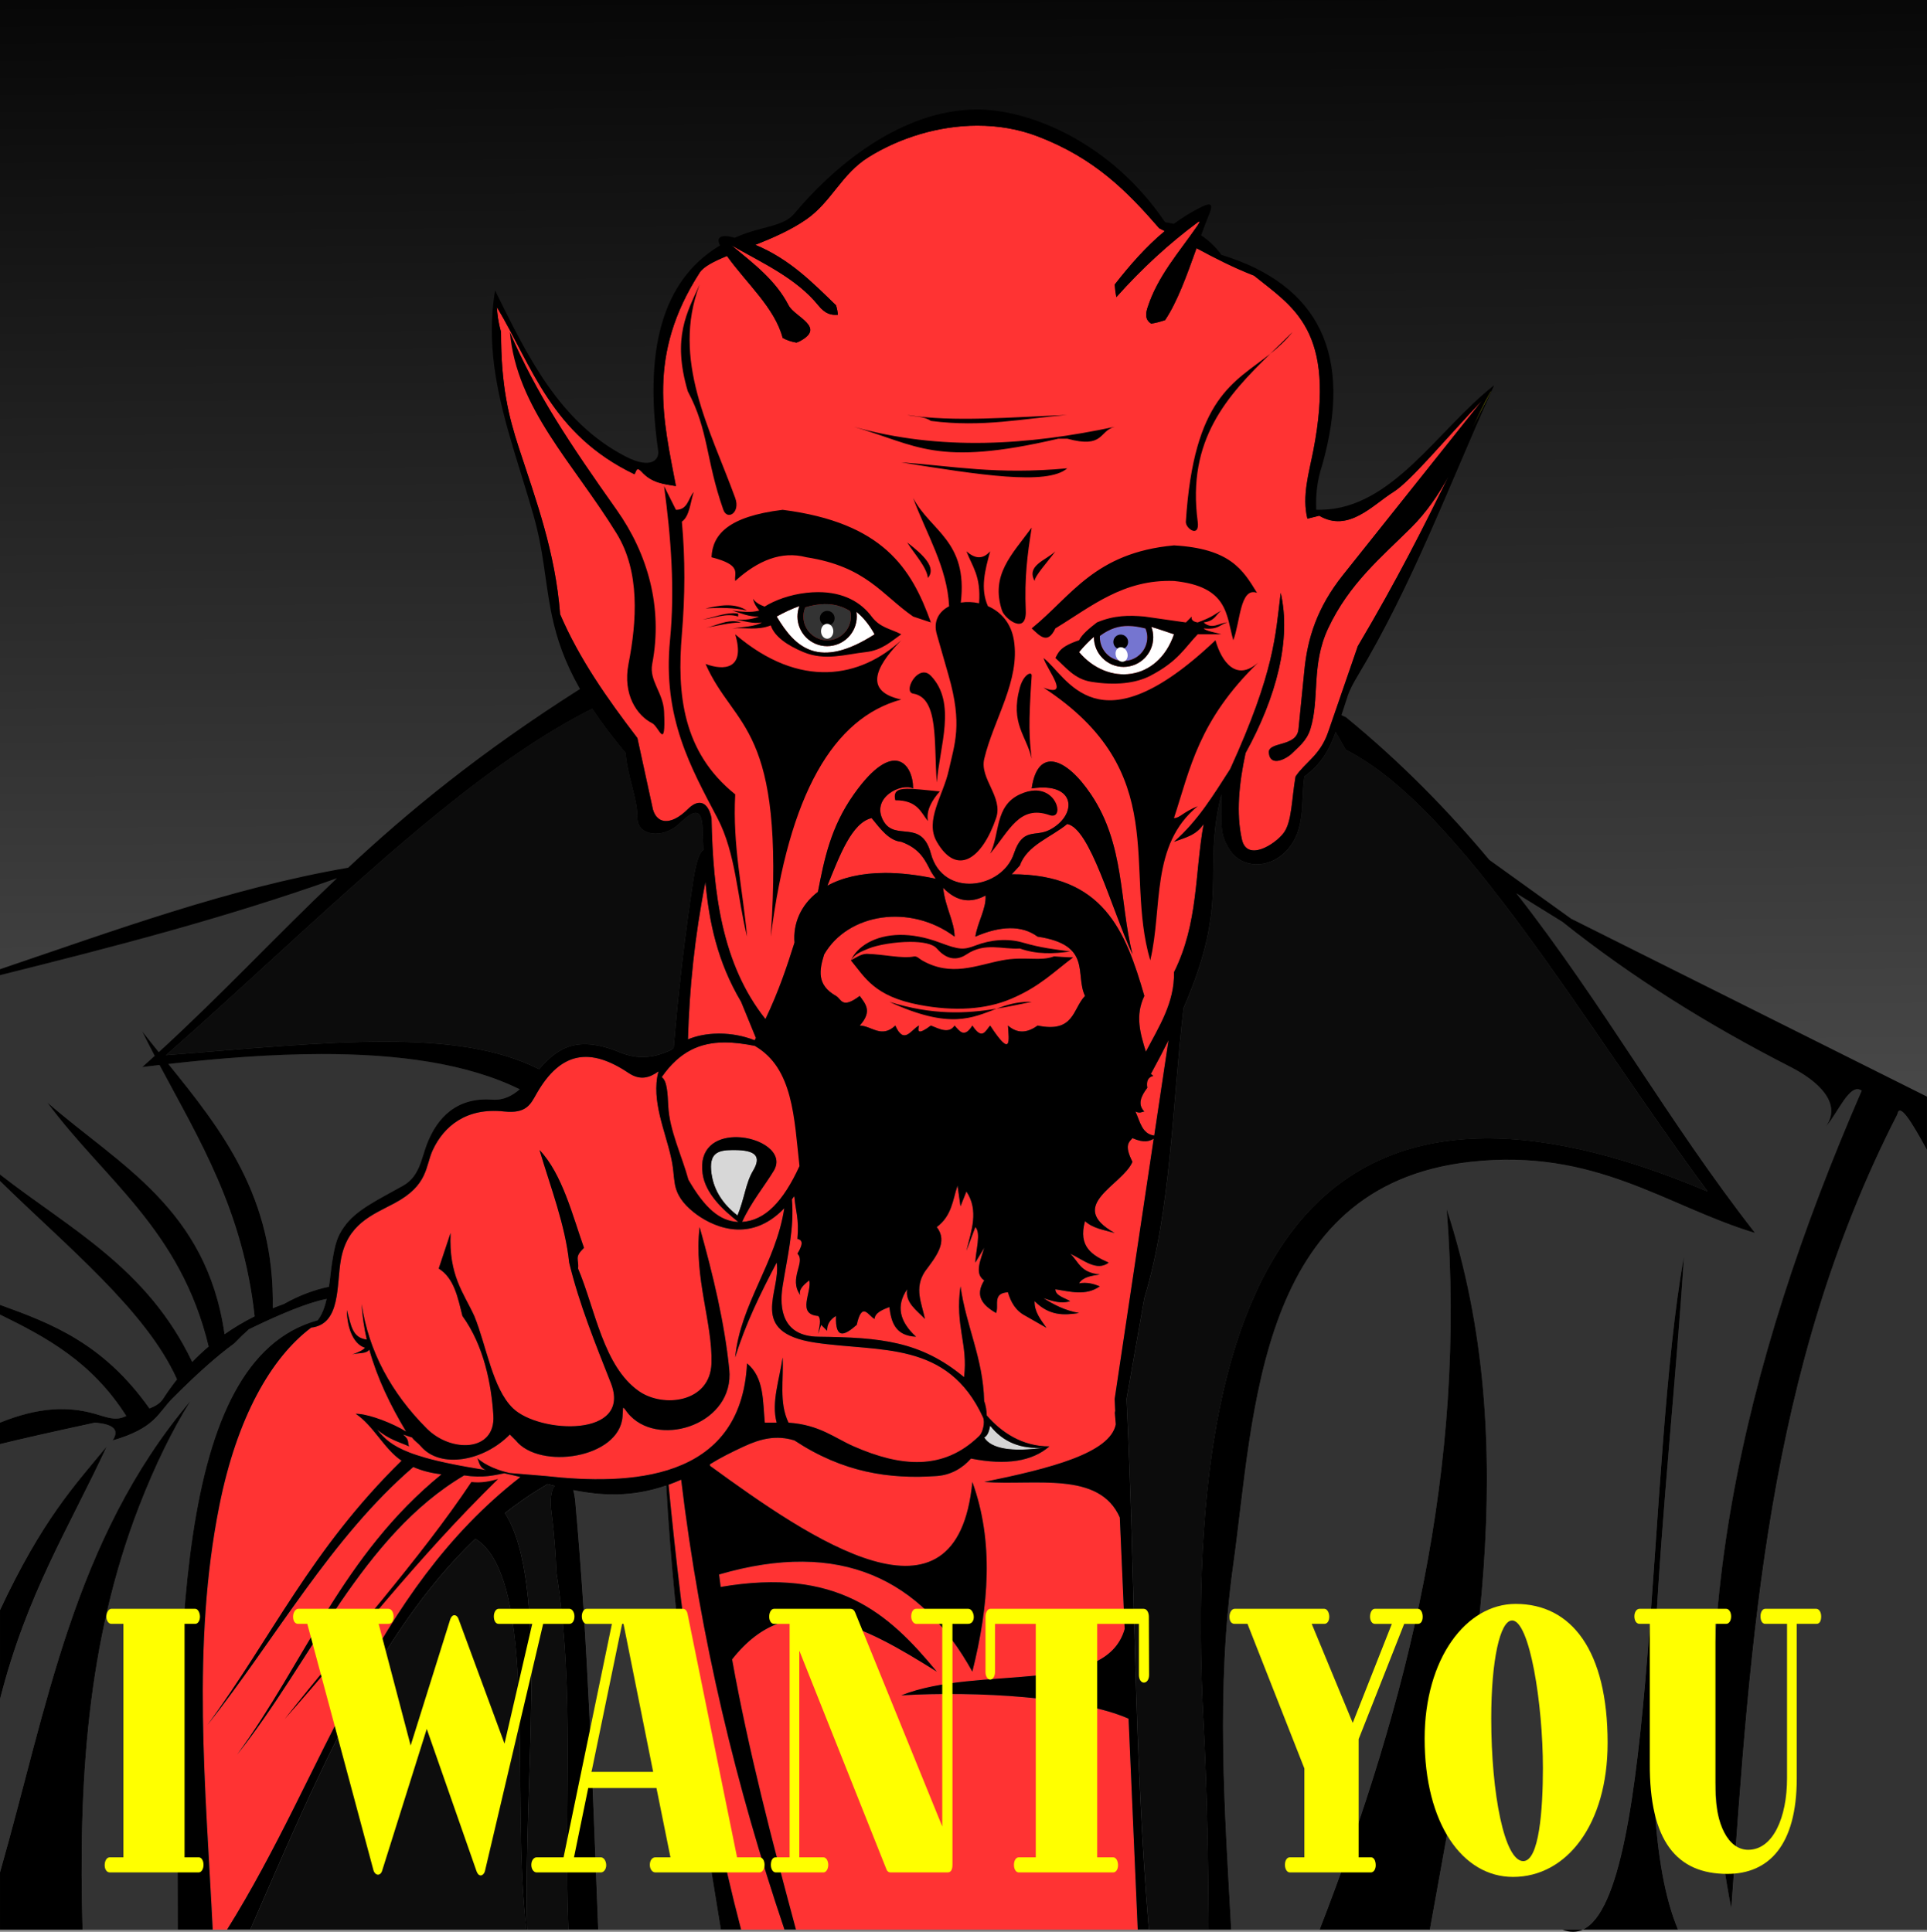
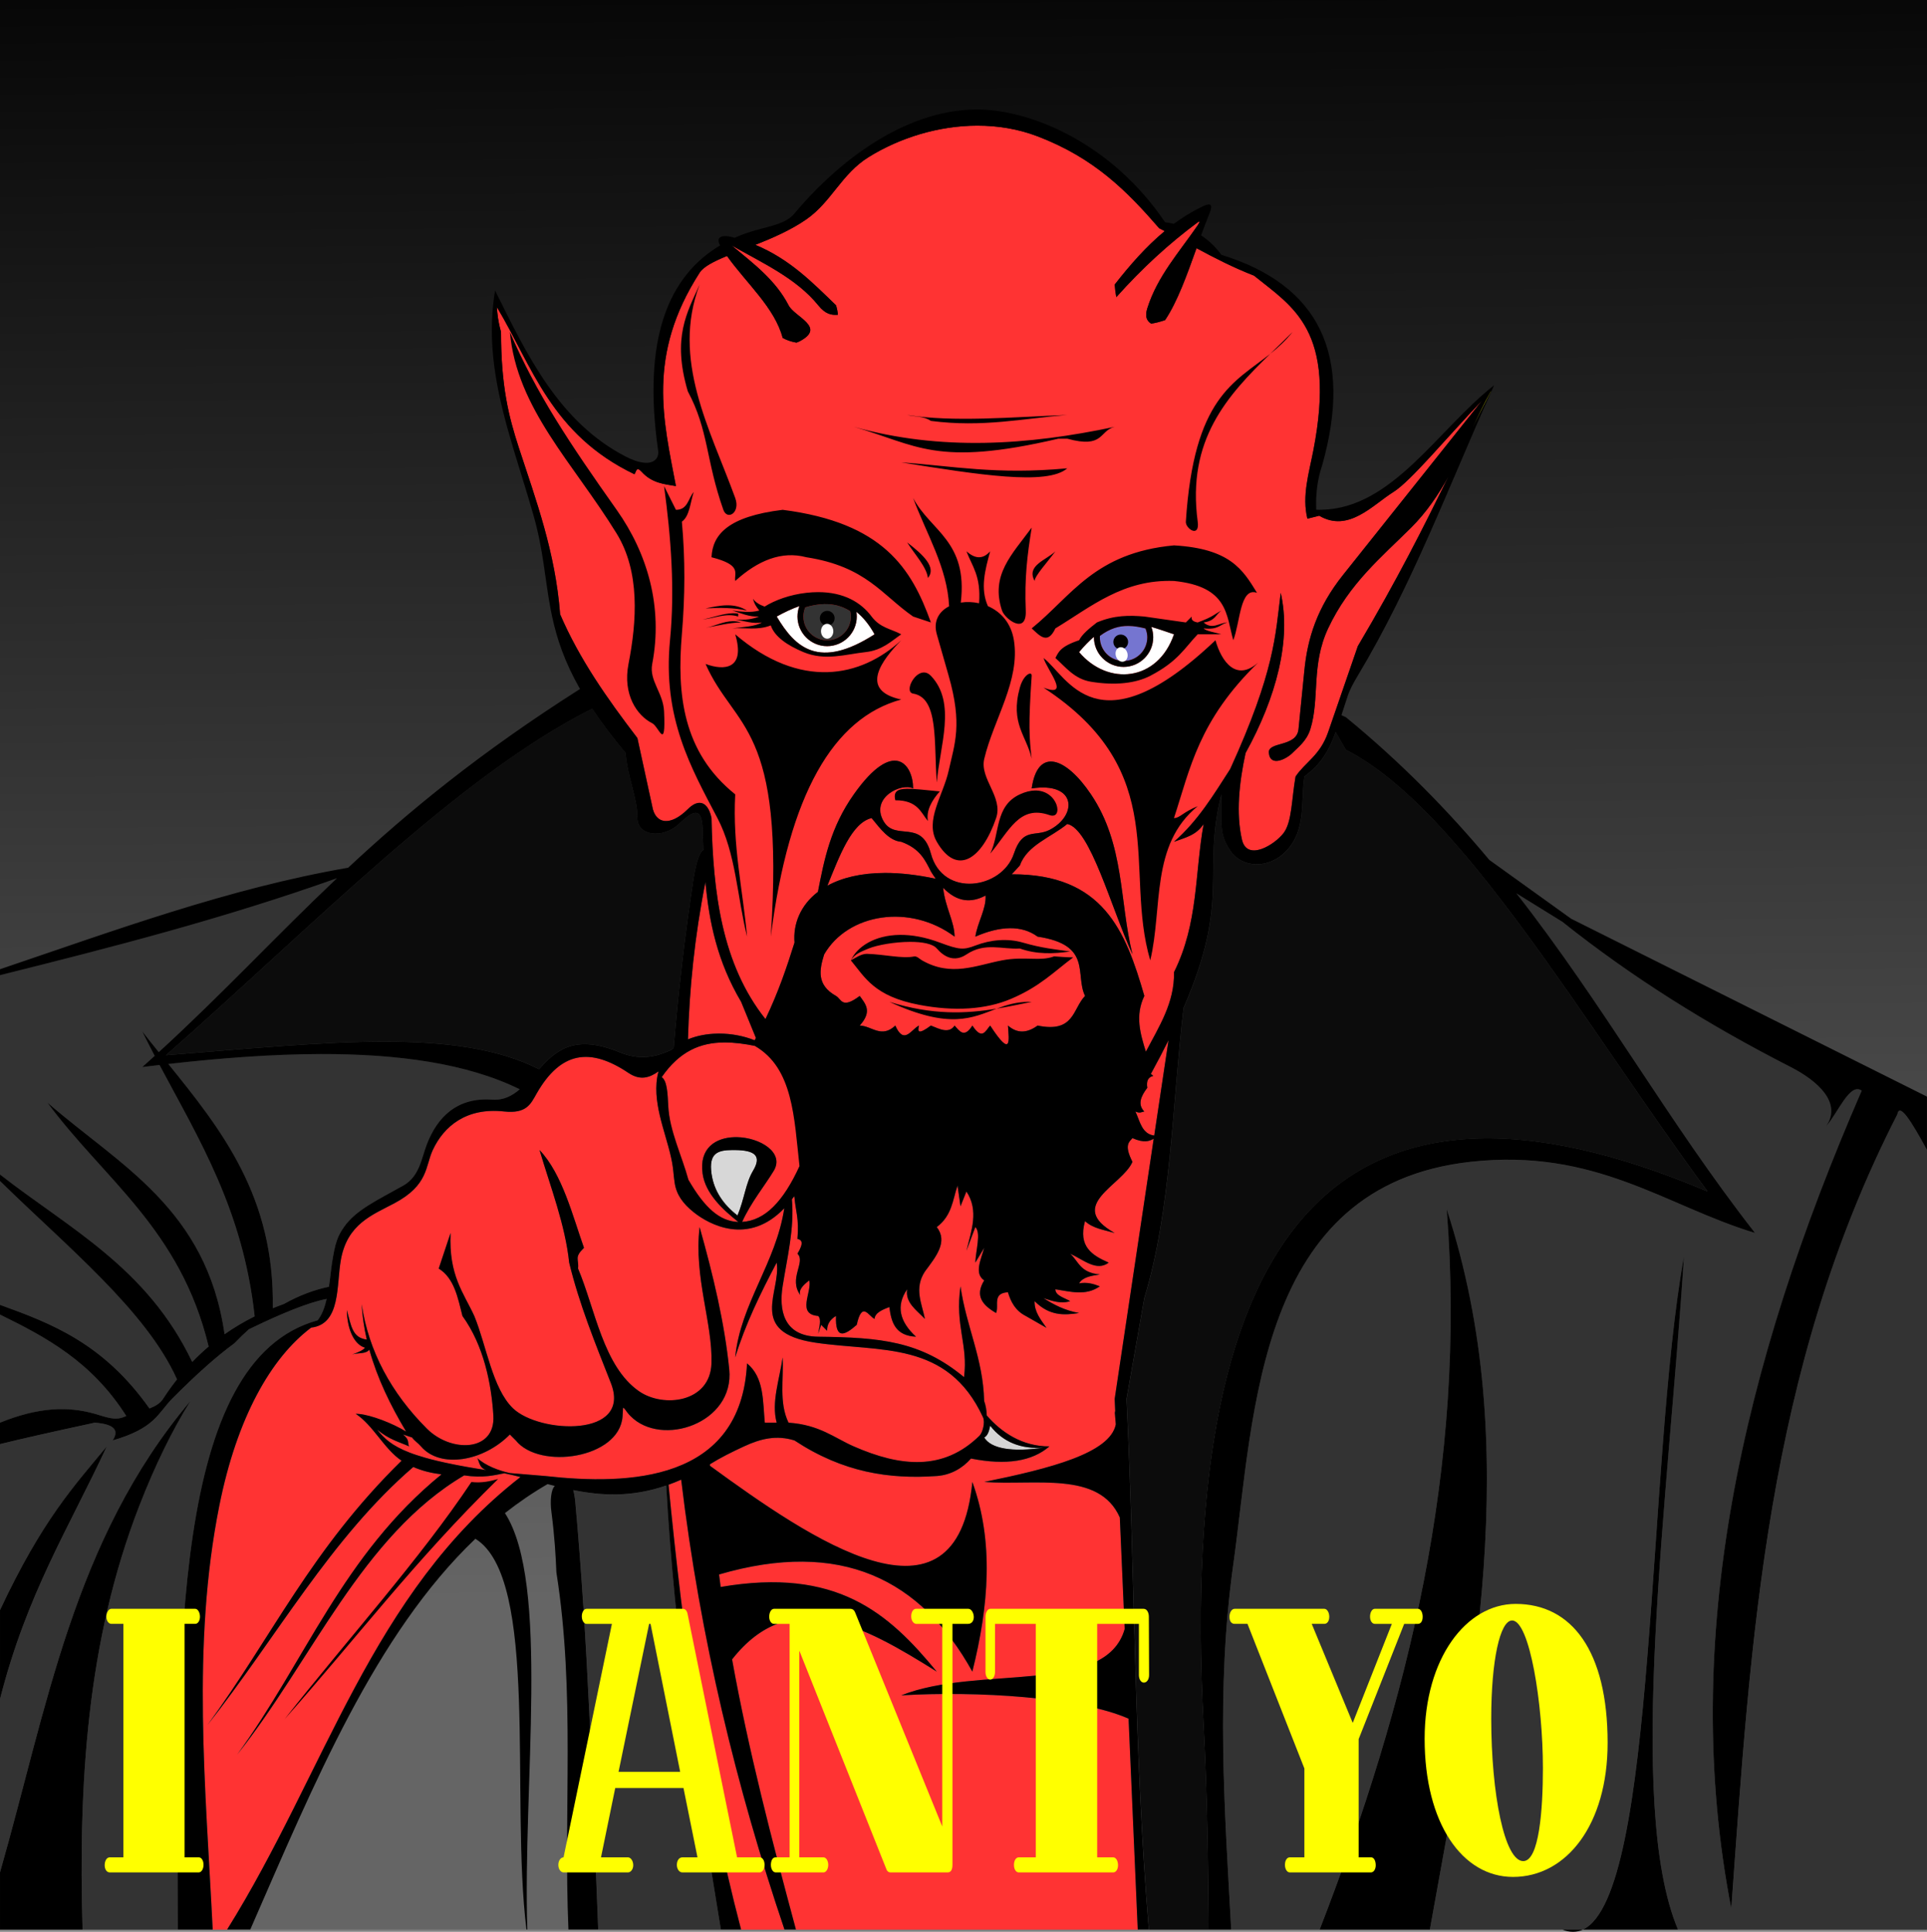
<svg xmlns="http://www.w3.org/2000/svg" version="1.1" viewBox="0 0 650 651.75">
  <rect x="0" y="0" width="650" height="651.75" fill="#808080" stroke="none" />
  <defs>
    <linearGradient id="a" x1="375.57" x2="379.46" y1="82.665" y2="663.72" gradientUnits="userSpaceOnUse">
      <stop offset="0" />
      <stop stop-color="#656565" offset="1" />
    </linearGradient>
  </defs>
  <g transform="translate(-55.533 -124.7)">
    <path d="m55.533 775.7h650v-651h-650z" fill="url(#a)" />
    <path d="m385.23 167.09c-13.137 0.01-26.233 4.123-36.694 10.612-9.148 5.675-12.528 15.108-21 21-5.179 3.602-11.387 6.3-17.212 8.606 11.668 4.864 19.251 12.701 27.212 20.394 0.354 1.151 0.556 2.212 0.631 3.194-2.101 0.15-4.122-0.086-6.631-3.194-7.321-9.067-18.713-14.22-29.2-20.2 7.588 6.324 14.803 11.716 19.2 20.2 2.042 3.941 12.584 7.299 4 12-0.437 0.239-0.887 0.428-1.35 0.588-1.713-0.293-3.326-0.831-4.65-1.587-2.661-10.163-12.158-18.353-18.775-27.637-4.465 1.841-7.91 3.592-9.225 5.637-18 28-12.137 49.981-8 72-4.007-0.674-8.1-0.991-11.556-4.812-1.879-2.077-1.823 0.096-2.444 0.812-28.165-13.488-34.452-36.496-46.388-56.381 0.129 2.152 0.325 4.488 1.387 8.381 0.015 18.35 2.582 28.503 6 39 5.838 17.854 12.317 35.226 13.938 56.244 6.48 15.05 15.773 28.303 26.062 41.756l5 23c1 6 6.035 6.933 12 1 1.5-1.5 2.859-2.161 4.025-2.131 1.943 0.048 3.35 2.006 3.975 5.131 0.514 25.242 3.502 49.308 18.2 67.819 4.438-9.309 7.237-17.634 9.8-25.819-0.523-6.251 1.988-12.594 7.894-17.112 2.124-10.906 4.249-21.766 12.106-32.888 13.551-19.181 20-10 20-2-4-2-14.484 3.153-10 11 4 7 12.813-0.952 16 11 4 15 24 12 28 0 3-9 7.163-5.526 12-8 9.494-4.857 9.211-16.321-6-14 2-14 11.533-10.588 20 2 11.424 16.984 9.536 36 14 54-7.291-15.939-14.23-42.429-22-44-5.503 4.535-13.537 7.101-16 14-0.914 1.021-1.829 2.014-2.744 2.963 30.839-0.106 38.387 19.024 44.744 41.037-3.204 6.67-1.362 12.746 0.512 18.819 4.41-8.44 9.716-16.524 9.488-26.819 8.284-16.667 6.97-33.333 10-50-2.566 3.919-6.414 4.631-10 6 8.238-7.226 13.435-15.972 18.969-24.55 15.035-32.995 15.237-45.1 17.031-59.45 3.64 15.814-1.469 35.24-11.85 54.056-2.15 9.941-3.276 20.369-1.212 29.244 1.728 7.43 11.063 1.697 14.063-2.3 2.796-3.726 2.67-11.326 4-19 3.205-4.827 8.266-7.07 11-15l10-29c13.516-22.833 22.177-40.183 30.569-57.231-3.414 6.166-7.367 12.041-12.569 17.231-9.887 9.865-20.87 18.799-28 34-5.805 12.376-2.775 23.635-6 34-1.283 4.123-4.321 6.254-6 8-1.81 1.882-7.513 5.047-8 0-0.381-3.95 9.38-1.798 10-8 0.667-6.667 1.333-13.333 2-20 1.063-10.629 4.238-21.005 13-32l46.913-58.869c-12.561 13.192-24.115 27.25-29.912 30.869-6.964 4.347-15.134 13.822-25 8l-4 1c-1.888-7.667 0.524-15.409 2-23 7.916-40.723-6.95-48.42-20-59-7.099-2.771-13.316-5.984-19.4-9.262-3.234 9.024-6.4 17.965-10.6 24.262-1.734 0.589-3.297 0.98-4.706 1.188-1.589-1.021-2.135-2.518-1.294-5.188 3.416-10.845 10.827-18.982 17-28 0.637-0.931 0.934-1.692 0-1-9.657 7.156-18.815 15.553-27.456 25.25-0.263-1.321-0.438-2.745-0.544-4.25 5.176-6.632 10.654-12.875 16.875-18.031-0.623-0.326-1.245-0.647-1.875-0.969-10.809-12.453-21.777-23.655-41-31-6.534-2.496-13.425-3.617-20.306-3.612zm-35.7 233.61c-6.682 1.615-10.722 12.477-14.912 22.813 4.825-2.65 11.276-4.294 19.475-4.306 5.023-8e-3 10.707 0.604 17.069 1.963-0.543-0.758-1.086-1.575-1.631-2.469-1.931-3.801-3.631-7.679-10-10-4.103-0.357-7.002-4.328-10-8zm-56.044 21.538c-3.644 18.378-5.404 36-5.9 53.119 3.05-1.27 6.506-1.892 10.006-1.944 0.207 0 0.411-8e-3 0.619-8e-3 4.048 0.018 8.133 0.791 11.694 2.194 0.061 0.024 0.121 0.05 0.181 0.075 0.144-0.265 0.284-0.53 0.425-0.794l-4.99-12.18c-8.009-13.487-10.819-26.975-12.044-40.462zm80.175 1.969c0.679 6.628 3.813 11.325 3.869 16.494-15.033-11.219-35.981-7.868-44 6-1.621 5.204-2.616 10.294 4 14 1.873 1.058 1.909 4.566 8 0 1.871 2.673 4.382 5.12 0 10 3.989 0.07 7.314 4.457 12 0 2.959 6.728 5.388 1.246 8 0-0.574 2.055-0.326 3.223 4 0 2.997 1.21 6.107 2.835 8 0 1.67 1.871 3.227 4.382 6 0 3.358 5.159 4.445 1.691 6 0 7.413 11.341 6.311 4.842 6 0 3.333 2.914 6.667 2.409 10 0 12.455 2.602 11.802-5.721 16-10-3.495-7.21 2.546-17.237-16-20-5.358-3.939-12.607-3.65-21 0 0.689-4.72 3.743-9.471 3.444-13.869-4.725 2.499-9.486 2.386-14.312-2.625zm76.031 51.425c-1.773 3.564-3.75 7.349-5.969 11.4 0.296 0.214 0.603 0.422 0.806 0.669-1.714 0.381-2.381 1.714-2 4-2.206 2.891-3.332 5.653-1 8-0.92 0.1-1.397 0.753-3 0 1.54 3.295 2.138 7.57 6.338 8.106l4.825-32.175zm-149.91 0.775c-8.005 0.054-14.99 2.932-21.05 11.694 1.833 1.254 1.985 5.424 2.2 9.663 0.425 8.382 3.42 16.892 5.6 24.937 5.49 9.52 11.816 14.036 18.056 14.263-5.459-4.301-11.111-9.645-12.056-16.263-1.248-8.739 4.485-12.187 10.762-12.35 0.252-8e-3 0.503-0.01 0.756-8e-3 7.861 0.121 16.169 5.211 12.481 11.356-2.886 4.811-7.798 10.84-10.669 17.244 7.659-0.438 15.088-7.293 20.556-19.25-1.811-16.178-3.3-32.607-16.269-40.131-3.529-0.717-7.005-1.179-10.369-1.156zm-46.662 4.888c-6.35 8e-3 -11.784 3.98-16.588 12.406-1.983 3.479-3.352 6.831-11 6-12.648-1.374-20.241 4.95-24 13-2.571 5.507-1.399 11.839-13 18-7.394 3.926-15.821 6.932-18 19-1.537 8.511 0.052 21.788-10.025 22.931-13.546 10.176-25.026 30.324-30.975 60.069-9.4 47.002-4.598 95.291-2.237 143h4.862c33.294-53.347 48.539-113.4 98.944-152.66-1.803-0.452-3.616-0.879-5.444-1.262-3.451 0.65-7.052 1.677-13.538 0.712-34.499 20.356-51.422 62.589-76.588 94.212 23.003-31.462 35.519-67.324 68.931-94.562-3.252-0.391-6.455-1.145-9.512-2.481-27.738 23.872-46.287 57.71-69.419 87.044 21.799-29.78 34.875-59.158 65.462-89.175-5.857-3.907-9.463-11.825-15.462-15.825 0.199 8e-3 0.4 8e-3 0.6 0.019l0.438 0.031c4.082 0.332 11.431 3.146 15.962 5.95-5.333-8.907-9.756-18.052-12.412-27.662-1.106 1.609-3.967 1.013-5.8 1.663 2.598-0.912 3.749-1.556 4.344-2.3-3.369-0.912-6.007-5.695-6.131-12.7 1.504 5.394 1.841 9.334 6.731 9.963-0.896-3.904-1.497-7.885-1.731-11.963 2.36 15.888 10 30 22 42 8.243 8.243 23.178 7.818 22.431-4.394-0.647-10.575-3.191-23.6-10.431-33.606-1.566-6.214-2.756-12.729-8-16l4-12c-0.659 14.322 4.374 20.105 8 28 4.1 9.923 6.083 24.411 13.038 31.131 8.902 8.602 40.309 9.986 33.012-8.544-5.235-13.293-10.638-26.514-14.05-40.588-1.317-12.667-6.235-25.333-10-38 7.705 8.067 11.229 22.43 15 33-3.409 3.333-1.652 3.667-2 7 5.805 13.748 8.51 33.007 20.569 41.394 8.204 5.706 24.006 3.831 24.431-9.394 0.437-13.594-6-29-4-46 4.6 16.317 8.438 32.44 10 48 1.827 18.196-22.848 26.459-33.338 15.75-0.045-0.045-0.1-0.104-0.144-0.15-0.09-0.095-0.181-0.19-0.269-0.288-0.086-0.095-0.173-0.19-0.256-0.288-8e-4 0 8e-4 -8e-3 0-8e-3 -0.085-0.099-0.168-0.198-0.25-0.3-0.083-0.103-0.163-0.206-0.244-0.312-0.079-0.103-0.161-0.206-0.237-0.312-8e-4 -8e-3 8e-4 -8e-3 0-8e-3 -0.077-0.106-0.151-0.21-0.225-0.319-6e-3 -0.01-0.012-0.022-0.019-0.031-2e-3 -8e-3 -4e-3 -8e-3 -6e-3 -8e-3 -1.113-1.239-0.724-1.312-1.012 2.269-1.134 14.097-28 18-36 8l-2-2c-8.943 9.09-23.492 11.593-30 4-0.996-1.162-2.084-1.761-3-3l-3-1c2.278 1.909 1.401 2.691 2 4-3.496-1.554-6.778-2.305-10.756-5.656 2.308 2.952 4.945 5.452 11.019 7.781 0.016 8e-3 0.034 0.013 0.05 0.019 0.348 0.133 0.703 0.262 1.075 0.394 0.389 0.137 0.796 0.276 1.212 0.412 0.833 0.272 1.72 0.542 2.663 0.812-2e-3 8e-3 -4e-3 8e-3 -6e-3 8e-3 2.755 0.79 6.013 1.562 9.919 2.337 0.575 0.114 1.166 0.229 1.769 0.344 0.495 0.094 1.005 0.187 1.519 0.281 0.438 0.08 0.885 0.164 1.337 0.244 0.128 0.023 0.252 0.04 0.381 0.062 0.836 0.146 1.695 0.297 2.581 0.444 1.044 0.173 2.121 0.345 3.237 0.519-2.293-0.769-2.245-2.578-2.969-4.044 2.722 2.533 7.302 4.242 10.969 5.044l12 1c28 3.111 66 2 68-38 5.814 4.759 5.299 12.684 6 20h4c-1.884-6.908 0.983-14.608 2-22 0.432 7.372-1.301 15.106 2 22 10.463 0.71 15.413 5.116 22 8 15.698 6.873 30.2 8.388 42.4-3.6 1.085-1.067 1.965-4.542 1.2-6.2-12-26.003-34.641-21.912-56.6-25.2-23.086-3.457-11.396-17.318-13-27-5.472 10.374-10.601 20.872-14 32 1.792-18.188 13.722-31.712 16.569-50.344-12.132 12.688-25.337 5.551-30.569 1.344-3.636-2.924-5.794-5.881-6.412-9.906-2e-3 -0.013-4e-3 -0.025-6e-3 -0.038-2e-3 -0.014-4e-3 -0.029-6e-3 -0.044-0.1-0.661-0.183-1.325-0.256-1.988-2e-3 -0.014-5e-3 -0.029-6e-3 -0.044-0.098-0.903-0.179-1.983-0.312-2.981-1.189-8.97-6.271-18.784-5.531-28.612 0.021-0.278 0.049-0.558 0.081-0.838 4e-4 -8e-3 -4e-4 -9e-3 0-0.013 0.032-0.277 0.069-0.552 0.113-0.831 0.035-0.224 0.07-0.449 0.113-0.675h6e-3c0.065-0.342 0.136-0.686 0.219-1.031 0.043-0.178 0.09-0.351 0.138-0.525-3.052 2.196-6.206 3.166-10.138 0.525-5.294-3.557-10.068-5.41-14.412-5.406zm184.41 27.406c-1.21 1.401-2.835 2.369 0 8-3.323 7.905-22.614 14.662-6 24-3.483-1.034-7.267-1.467-10-4-2.416 8.648 2.471 11.576 8 14-4.131 3.142-8.62-1.049-13-3 2.875 2.562 3.26 6.37 10 7-2.846 0.445-5.728 0.85-7 3 2.661-0.486 4.872 0.154 7 1-4.811 3.355-9.932 1.753-15 1 0.027 2.153 3.001 2.833 5 4-3.09 1.011-6.041-0.05-9-1 3.488 2.179 7.181 4.153 12 5-5 0.776-10 1.053-15-4-0.136 3.551 2.061 6.227 4 9l-7-4c-3.49-1.788-5.012-4.737-6-8-5.397 0.302-2.903 4.549-4 7-4.47-2.585-7.281-5.742-4-11-3.455-2.323-1.134-6.892 0-11l-3 5c0.142-4.142 2.007-10.007 0-12l-3 8c1.642-6.738 4.291-13.52 0-20l-2 5-1-7c-1.647 4.863-1.86 10.135-7 14 3.865 5-0.285 10-4 15-3.752 5.728-1.026 10.775 0 16-2.84-2.973-6.714-5.504-6-10-3.756 5.469-2.672 10.8 3 16-7.014-0.323-8.357-4.899-9-10-2.541 0.945-4.846 1.994-5 4-2.045-0.993-4.203-6.175-6 2-3.963 3.481-7.296 5.231-7-3-2.111 1.25-3.044 2.942-3 5l-2-2-1 3c0.325-2.216 1.185-4.79 0-6-7.356-0.578-2.084-7.955-3-12-2.217 1.667-3.727 3.333-3 5-4.152-5.624 1.928-11.227-1-14 2.275-3.779 1.457-4.686 0-5 0.607-7.017-0.639-9.401-1-14l-0.106-0.387c-0.254 0.354-0.507 0.703-0.762 1.037 0.875 9.861-1.587 19.551-3.131 29.35-1.206 7.656 0.048 16.856 12 17 21.116 0.254 34.491 1.47 49.2 13.638 1.424-11.113-3.123-17.177-1.2-30.638 1.94 13.58 7.641 24.333 7.981 38.656 0.544 1.526 0.834 3.186 0.881 4.906 4.861 5.625 11.948 10.484 21.138 10.437-5.794 5.035-14.566 6.46-26.456 4.106-2.858 3.251-6.774 5.558-11.544 5.894-15.986 1.125-31.586-1.168-48-12-6.045-1.887-11.371-0.613-17 2-4.24 1.968-7.963 3.809-11.506 6.031 6e-3 0.177 0.018 0.354 0.025 0.531 33.884 24.686 83.333 58.928 88.481 5.437 7.303 20.116 5.578 41.737 0 64-17.34-31.266-44.415-44.756-85.438-32.775 0.175 1.405 0.363 2.804 0.55 4.206 39.024-6.681 56.515 8.615 72.888 28.569-24.816-15.56-49.382-29.209-69.038-4.131 5.537 30.75 13.416 60.967 21.531 91.131h115.29l-3.094-71.137c-16.686-7.324-51.32-9.379-76.688-7.863 26.182-10.405 69.013 0.148 75.375-22.387l-1.637-37.619c-6.963-15.833-28.593-10.685-45.738-11.994 22.402-4.566 42.443-9.723 44.375-19.406l-0.013-0.256-0.362-4.338c0.078 0.231 0.146 0.455 0.206 0.681l-0.206-4.681 13.169-87.8c-1.524 0.846-3.212 1.522-7.169-0.2zm-152.22 115.24c-1.445 0.636-2.866 1.206-4.263 1.706 4.998 51.058 11.842 102.06 24.475 150.05h14.625c-16.148-47.822-28.409-98.009-34.838-151.76z" fill="#f33" />
    <path d="m558.53 256.63c-0.066 0.067-0.134 0.133-0.2 0.2-2.193 3.98-4.165 8.082-6.106 12.2 2.02-4.041 4.099-8.147 6.306-12.4z" fill="#ff0" />
    <path d="m333.59 328.51c-2.029 0.038-4.174 0.426-6.419 1.094-0.403 0.955-0.637 1.997-0.637 3.1 0 4.43 3.57 8 8 8s8-3.57 8-8c0-0.625-0.088-1.228-0.225-1.812-2.664-1.687-5.546-2.442-8.719-2.381z" fill="#333" />
    <path d="m325.17 329.19c-2.464 0.872-5.012 2.055-7.638 3.513 6.272 10.596 14.31 17.982 33 6-1.831-3.294-3.88-5.786-6.125-7.575 0.082 0.514 0.125 1.039 0.125 1.575 0 5.511-4.489 10-10 10s-10-4.489-10-10c0-1.233 0.228-2.419 0.637-3.513zm118.73 7.019c0.406 1.088 0.631 2.266 0.631 3.494 0 5.511-4.489 10-10 10s-10-4.489-10-10c0-0.052 6e-3 -0.104 6e-3 -0.156-1.599 1.36-3.257 3.058-5.006 5.156 9.662 11.473 26.477 10.029 32-6-2.774-0.944-5.285-1.818-7.631-2.494z" fill="#fff" />
    <path d="m436.14 335.88c-3.244-0.018-6.243 0.879-9.581 3.35-9e-3 0.159-0.025 0.315-0.025 0.475 0 4.43 3.57 8 8 8s8-3.57 8-8c0-1.055-0.241-2.047-0.613-2.969-2.054-0.512-3.969-0.846-5.781-0.856z" fill="#7575d0" />
    <path d="m481.53 346.7c-0.536 0.547-1.048 1.039-1.544 1.481 0.506-0.491 1.016-0.986 1.544-1.481z" fill="#ff0" />
    <path d="m255.3 363.8c-45.48 22.747-95.301 74.338-143.76 116.9 55.986-4.479 98.142-9.29 125.83 4.725 5.554-6.256 11.874-12.015 27.169-5.725 7.023 2.888 12.371 1.524 17.488-0.806 0.245-0.231 0.497-0.453 0.756-0.669 1.518-18.728 3.752-37.891 6.756-57.525 1.05-6.129 2.138-8.614 3.244-9.256-0.09-1.915-0.169-3.829-0.244-5.744 0.012-1.032-0.023-1.922-0.094-2.687-0.024-0.255-0.05-0.497-0.081-0.725h6e-3c-0.608-4.413-2.746-3.816-5.256-1.85-0.379 0.297-0.765 0.623-1.156 0.969l-6e-3 8e-3c-0.466 0.412-0.941 0.844-1.413 1.288-5.362 5.04-14 4.083-14-2 0-7-3.301-13.571-4-22-4.516-5.39-8.2-10.32-11.238-14.9zm250.81 7.894c-2.349 6.391-4.868 10.758-10.569 15.006-1.293 8.755 0.644 17.811-6 25-5.838 6.316-15 6-19 0-3.552-5.328-3-8.003-3-19-6.685 26.687 3.295 35.128-12.756 72.063-3.874 32.955-4.16 67.959-13.244 97.937l-6 34c2.912 59.666 2.47 119.33 7.531 179h20.175c-0.189-22.407-0.424-44.826-1.706-69-9.038-170.35 47.31-232.09 170-180-41.001-55.41-83.083-129.37-122-149l-3.431-6.006z" fill="#0c0c0c" />
    <path d="m169.21 420.98c-38.489 13.692-76.112 23.349-113.68 32.719v67.256c23.332 18.221 49.685 31.402 64.844 63.244 1.739-1.809 3.583-3.547 5.537-5.206-9.511-39.573-35.215-56.327-54.381-82.294 24.152 21.022 53.681 35.663 59.75 78.144 3.119-2.195 6.492-4.215 10.15-6.037-3.886-35.727-18.645-59.546-32.088-84.806-1.935 0.227-3.871 0.458-5.812 0.7 1.415-1.261 2.809-2.521 4.188-3.775-1.422-2.713-2.821-5.451-4.188-8.225 1.828 2.345 3.69 4.661 5.556 6.975 21.731-19.894 39.327-39.007 60.119-58.694zm-5.556 59.331c-16.313 0.037-33.67 1.35-51.35 3.35 18.075 22.344 35.899 44.894 35.244 82.4 1.224-0.495 2.474-0.976 3.756-1.431 5.065-2.867 10.148-4.758 15.188-5.819 0.424-2.909 0.686-5.792 1.044-8.113 1.033-6.706 1.895-8.971 4-12 4.022-5.786 11.13-9.015 20-14 5.541-3.114 6.142-9.205 8-14 3.427-8.845 9.926-15.868 22-15 3.812 0.274 6.678-1.253 9.331-3.494-17.788-8.772-41.171-11.952-67.212-11.894zm-108.12 42.819v41.819c17.455 6.306 34.865 12.962 50.438 34.95 1.929-0.747 3.591-1.7 4.562-3.2 1.474-2.275 3.045-4.482 4.725-6.612-10.36-23.15-37.247-44.86-59.727-66.96zm110.21 39.825c-6.174 1.142-15.951 5.21-26.262 10.263-1.64 1.465-3.275 3.038-4.9 4.737-5.695 4.152-12.613 10.247-21.044 18.744-4.686 4.813-5.744 9.896-20 14 2.381-3.524 0.381-5.524-6-6-15.11 3.256-24.977 5.517-32 7.237v55.962c14.356-30.573 24.974-41.831 36-55.2-12.546 27.082-26.955 49.604-36 85.244v58.425c15.745-54.909 24.642-112.1 64.269-159.05-6.031 9.673-11.828 21.379-17.269 35.381-17.868 45.988-20.534 94.383-19.156 143h32.131c-0.242-94.93-1.796-192.04 47.169-205.52 1.488-1.817 2.42-4.404 3.062-7.219zm-110.21 5.263v36.481c13.049-5.288 22.944-5.569 32-3 3.903 1.107 6.749 2.419 10 1 0.201-0.088 0.411-0.168 0.619-0.25-11.646-18.35-27.023-26.58-42.616-34.23zm224.75 57.7c-11.696 4.011-21.774 3.457-31.369 1.544 0.216 0.745 0.408 1.745 0.6 3.087 5e-3 0.05 0.014 0.1 0.019 0.15 4.419 48.333 5.858 96.667 7.8 145h41.369c-8.164-49.558-15.7-99.778-18.419-149.78z" fill="#333" />
    <path d="m567.01 426.1c29.499 37.67 51.094 76.921 80.519 114.61-30.081-9.066-53.656-28.705-96-24-72 8-72.791 84.38-80 136-5.856 41.938-2.919 82.412-0.681 123h29.812c29.614-76.445 49.715-155.72 42.869-243 26.16 80.317 8.905 161.69-5.694 243h51.625c25.066-11.691 21.46-157.18 34.069-227-5.104 80.508-19.819 184.62-2 227h84v-263.04c-5.224-9.584-9.272-16.15-10-11.963-44.266 86.489-49.459 177.32-56 268-17.631-90.804 3.603-183.05 44-276-4-2.919-8 7.489-12 12 5.434-7.942-2.888-15.342-12-20-28.319-14.476-53.622-30.378-77-49l-15.519-9.606z" fill="#333" />
    <path d="m302.54 512.7c-4.856 0.041-8.01 0.979-7.006 8.006 0.828 5.797 4.014 10.413 8.762 14.075 2.327-5.536 2.753-10.934 5.237-15.075 3.064-5.107 0.53-6.929-6-7-0.338 0-0.67-0.01-0.994-8e-3z" fill="#d7d7d7" />
    <path d="m389.53 605.7c-0.49 2.57-1.116 3.447-2 4 2.286 3.72 9.181 5.006 20.2 3.4-7.858 0.598-13.867-1.87-18.2-7.4z" fill="#d7d7d7" fill-opacity=".98" />
-     <path d="m240.25 625.43c-5.039 2.922-9.824 6.197-14.381 9.781 15.24 23.576 5.954 91.976 7.55 140.49h13.869c-1.725-40.193 2.376-79.755-4.062-120.46-0.259-5.837-0.552-11.686-1.694-20.538-0.46-3.571-0.141-7.465 1.169-8.644-0.817-0.204-1.635-0.413-2.45-0.625zm-24.35 18.438c-33.807 32.261-54.429 82.651-75.931 131.83h93.162c-5.515-44.381 4.452-118.44-17.231-131.83z" fill="#0c0c0c" fill-opacity=".98" />
    <path d="m384.34 161.65c-0.612 8e-3 -1.212 0.025-1.806 0.056-24.985 1.315-46.736 20.271-59 35-3.753 4.508-10.729 4.237-18.938 7.688-0.411 0.173-0.815 0.356-1.219 0.538-0.279-0.077-0.56-0.152-0.844-0.225-0.993-0.257-1.846-0.374-2.538-0.356-2.005 0.052-2.662 1.212-1.575 3.156-17.377 10.383-26.284 31.37-20.888 69.2 0.358 2.511-1.295 4.647-5.319 4.037-0.172-0.026-0.35-0.058-0.531-0.094-0.063-0.013-0.13-0.03-0.194-0.044-0.103-0.022-0.207-0.043-0.312-0.069-0.129-0.031-0.261-0.07-0.394-0.106-0.337-0.092-0.686-0.199-1.05-0.325-0.971-0.338-2.035-0.796-3.2-1.4-22.443-11.647-33.187-34.122-44-56-0.094 0.557-0.181 1.114-0.263 1.669-6e-3 0.043-0.012 0.088-0.019 0.131-0.018 0.127-0.039 0.254-0.056 0.381-0.024 0.171-0.046 0.342-0.069 0.512-5e-3 0.039-7e-3 0.079-0.013 0.119-0.04 0.305-0.082 0.608-0.119 0.912-8e-4 8e-3 8e-4 0.013 0 0.019-2.036 17.025 1.748 32.988 6.537 49.075 0.217 0.73 0.435 1.463 0.656 2.194 2.096 6.932 4.338 13.897 6.344 20.988 3.322 11.745 3.813 21.293 5.688 31.256h-6e-3c0.043 0.231 0.092 0.462 0.138 0.694 0.118 0.607 0.239 1.214 0.369 1.825 0.016 0.075 0.034 0.149 0.05 0.225 1.6 7.441 4.167 15.24 9.412 24.45-33.868 21.524-57.738 41.217-78.212 60.3-40.318 6.963-78.73 21.168-117.44 34.25v2c37.563-9.37 75.186-19.027 113.68-32.719-20.792 19.687-38.388 38.799-60.119 58.694-1.866-2.314-3.728-4.63-5.556-6.975 1.366 2.774 2.765 5.512 4.188 8.225-1.379 1.254-2.773 2.514-4.188 3.775 1.941-0.242 3.877-0.473 5.812-0.7 13.443 25.26 28.201 49.079 32.088 84.806-3.658 1.822-7.031 3.843-10.15 6.037-6.069-42.481-35.598-57.121-59.75-78.144 19.167 25.966 44.87 42.721 54.381 82.294-1.954 1.659-3.798 3.397-5.537 5.206-15.17-31.86-41.526-45.04-64.857-63.26v2.175c22.48 22.094 49.368 43.808 59.725 66.956-1.68 2.131-3.251 4.337-4.725 6.612-0.972 1.5-2.634 2.453-4.562 3.2-15.573-21.988-32.983-28.644-50.438-34.95v3.269c15.593 7.645 30.97 15.878 42.619 34.231-0.208 0.082-0.418 0.162-0.619 0.25-3.251 1.419-6.097 0.107-10-1-9.056-2.569-18.951-2.288-32 3v7.237c7.023-1.721 16.89-3.981 32-7.237 6.381 0.476 8.381 2.476 6 6 14.256-4.104 15.314-9.187 20-14 8.431-8.497 15.349-14.592 21.044-18.744 1.625-1.7 3.26-3.273 4.9-4.737 10.311-5.052 20.088-9.121 26.262-10.263-0.642 2.815-1.575 5.402-3.062 7.219-48.965 13.484-47.411 110.6-47.169 205.52h11.788c-2.36-47.709-7.163-95.998 2.237-143 5.949-29.745 17.429-49.892 30.975-60.069 10.077-1.143 8.488-14.421 10.025-22.931 2.179-12.068 10.606-15.074 18-19 11.601-6.161 10.429-12.493 13-18 3.759-8.05 11.352-14.374 24-13 7.648 0.831 9.017-2.521 11-6 8.09-14.192 17.968-15.754 31-7 3.931 2.641 7.086 1.671 10.138-0.525-0.048 0.174-0.095 0.347-0.138 0.525-0.083 0.345-0.154 0.689-0.219 1.031h-6e-3c-0.042 0.226-0.078 0.451-0.113 0.675-0.043 0.279-0.081 0.554-0.113 0.831-4e-4 0 4e-4 8e-3 0 0.012-0.032 0.279-0.06 0.56-0.081 0.838-0.74 9.829 4.342 19.642 5.531 28.612 0.134 0.998 0.214 2.079 0.312 2.981 2e-3 0.014 5e-3 0.029 6e-3 0.044 0.073 0.663 0.156 1.327 0.256 1.987 2e-3 0.014 4e-3 0.03 6e-3 0.044 2e-3 0.013 4e-3 0.024 6e-3 0.038 0.618 4.026 2.777 6.982 6.412 9.906 5.232 4.208 18.436 11.345 30.569-1.344-2.847 18.632-14.777 32.156-16.569 50.344 3.399-11.127 8.528-21.626 14-32 1.604 9.682-10.086 23.544 13 27 21.959 3.288 44.6-0.803 56.6 25.2 0.765 1.658-0.115 5.133-1.2 6.2-12.2 11.988-26.702 10.473-42.4 3.6-6.587-2.884-11.537-7.29-22-8-3.301-6.894-1.569-14.627-2-22-1.017 7.392-3.884 15.092-2 22h-4c-0.701-7.316-0.185-15.241-6-20-2 40-40 41.111-68 38l-12-1c-3.667-0.801-8.246-2.511-10.969-5.044 0.723 1.466 0.676 3.275 2.969 4.044-1.117-0.173-2.193-0.346-3.237-0.519-0.886-0.147-1.745-0.298-2.581-0.444-0.129-0.023-0.253-0.04-0.381-0.062-0.452-0.08-0.9-0.164-1.337-0.244-0.514-0.094-1.024-0.187-1.519-0.281-0.603-0.114-1.194-0.23-1.769-0.344-3.906-0.776-7.164-1.548-9.919-2.337 2e-3 0 4e-3 -8e-3 6e-3 -8e-3 -0.942-0.27-1.829-0.54-2.663-0.813-0.417-0.136-0.823-0.275-1.212-0.412-0.372-0.131-0.727-0.261-1.075-0.394-0.016-8e-3 -0.034-0.013-0.05-0.019-6.074-2.329-8.711-4.829-11.019-7.781 3.978 3.352 7.26 4.102 10.756 5.656-0.599-1.309 0.278-2.091-2-4l3 1c0.916 1.239 2.004 1.838 3 3 6.508 7.593 21.057 5.09 30-4l2 2c8 10 34.866 6.097 36-8 0.288-3.581-0.101-3.508 1.012-2.269 2e-3 8e-3 4e-3 8e-3 6e-3 8e-3 6e-3 0.01 0.012 0.021 0.019 0.031 0.074 0.109 0.148 0.213 0.225 0.319 8e-4 0-8e-4 8e-3 0 8e-3 0.077 0.106 0.158 0.209 0.237 0.312 0.081 0.106 0.16 0.209 0.244 0.313 0.082 0.102 0.165 0.201 0.25 0.3 8e-4 0-2e-3 8e-3 0 8e-3 0.084 0.098 0.171 0.192 0.256 0.288 0.088 0.097 0.179 0.193 0.269 0.287 0.044 0.046 0.099 0.105 0.144 0.15 10.49 10.709 35.164 2.446 33.338-15.75-1.562-15.56-5.4-31.683-10-48-2 17 4.437 32.406 4 46-0.425 13.225-16.227 15.1-24.431 9.394-12.059-8.386-14.764-27.646-20.569-41.394 0.348-3.333-1.409-3.667 2-7-3.771-10.57-7.295-24.933-15-33 3.765 12.667 8.683 25.333 10 38 3.412 14.074 8.815 27.295 14.05 40.588 7.297 18.53-24.111 17.145-33.012 8.544-6.955-6.72-8.937-21.208-13.038-31.131-3.626-7.895-8.659-13.678-8-28l-4 12c5.244 3.271 6.434 9.786 8 16 7.241 10.006 9.784 23.031 10.431 33.606 0.747 12.212-14.188 12.637-22.431 4.394-12-12-19.64-26.112-22-42 0.235 4.078 0.835 8.059 1.731 11.962-4.89-0.629-5.227-4.569-6.731-9.963 0.124 7.005 2.762 11.788 6.131 12.7-0.595 0.744-1.746 1.388-4.344 2.3 1.833-0.649 4.694-0.054 5.8-1.663 2.657 9.611 7.08 18.756 12.412 27.662-4.531-2.804-11.881-5.618-15.962-5.95l-0.438-0.031c-0.2-0.011-0.401-0.015-0.6-0.019 6 4 9.606 11.918 15.462 15.825-30.588 30.017-43.663 59.395-65.462 89.175 23.131-29.334 41.681-63.171 69.419-87.044 3.058 1.336 6.261 2.091 9.512 2.481-33.413 27.238-45.928 63.1-68.931 94.562 25.165-31.623 42.088-73.856 76.588-94.212 6.486 0.965 10.086-0.063 13.538-0.713 1.827 0.384 3.641 0.81 5.444 1.263-50.404 39.264-65.65 99.315-98.944 152.66h7.812c21.502-49.18 42.125-99.57 75.931-131.83 21.683 13.393 11.716 87.45 17.231 131.83h0.287c-1.596-48.511 7.69-116.91-7.55-140.49 4.557-3.585 9.342-6.859 14.381-9.781 0.815 0.212 1.633 0.421 2.45 0.625-1.31 1.179-1.629 5.073-1.169 8.644 1.141 8.852 1.435 14.701 1.694 20.538 6.438 40.707 2.338 80.269 4.062 120.46h10.044c-1.942-48.333-3.381-96.667-7.8-145-5e-3 -0.05-0.014-0.1-0.019-0.15-0.192-1.342-0.384-2.343-0.6-3.087 9.595 1.913 19.672 2.467 31.369-1.544 2.719 50.003 10.255 100.22 18.419 149.78h6.825c-12.633-47.995-19.477-98.992-24.475-150.05 1.397-0.5 2.818-1.07 4.263-1.706 6.429 53.747 18.69 103.93 34.838 151.76h3.875c-8.115-30.165-15.994-60.381-21.531-91.131 19.655-25.078 44.221-11.428 69.038 4.131-16.373-19.954-33.864-35.249-72.888-28.569-0.187-1.402-0.375-2.802-0.55-4.206 41.023-11.981 68.098 1.509 85.438 32.775 5.578-22.263 7.303-43.884 0-64-5.149 53.49-54.598 19.249-88.481-5.437-7e-3 -0.177-0.018-0.354-0.025-0.531 3.544-2.222 7.266-4.063 11.506-6.031 5.629-2.613 10.955-3.887 17-2 16.414 10.832 32.014 13.125 48 12 4.769-0.336 8.686-2.643 11.544-5.894 11.89 2.354 20.662 0.929 26.456-4.106-9.19 0.046-16.276-4.813-21.138-10.437-0.047-1.72-0.337-3.381-0.881-4.906-0.34-14.323-6.041-25.076-7.981-38.656-1.923 13.461 2.624 19.524 1.2 30.638-14.709-12.168-28.084-13.384-49.2-13.638-11.952-0.144-13.206-9.344-12-17 1.544-9.799 4.006-19.489 3.131-29.35 0.255-0.334 0.509-0.683 0.762-1.037l0.106 0.387c0.361 4.599 1.607 6.983 1 14 1.457 0.314 2.275 1.221 0 5 2.928 2.773-3.151 8.376 1 14-0.727-1.667 0.783-3.333 3-5 0.916 4.045-4.356 11.422 3 12 1.185 1.21 0.325 3.784 0 6l1-3 2 2c-0.044-2.058 0.889-3.75 3-5-0.296 8.231 3.037 6.481 7 3 1.797-8.175 3.955-2.993 6-2 0.154-2.006 2.459-3.055 5-4 0.643 5.101 1.986 9.677 9 10-5.672-5.2-6.756-10.531-3-16-0.714 4.496 3.16 7.027 6 10-1.026-5.225-3.752-10.272 0-16 3.715-5 7.865-10 4-15 5.14-3.865 5.353-9.137 7-14l1 7 2-5c4.291 6.48 1.642 13.262 0 20l3-8c2.007 1.993 0.142 7.858 0 12l3-5c-1.134 4.108-3.455 8.677 0 11-3.281 5.258-0.47 8.415 4 11 1.097-2.451-1.397-6.698 4-7 0.988 3.263 2.51 6.212 6 8l7 4c-1.939-2.773-4.136-5.449-4-9 5 5.053 10 4.776 15 4-4.819-0.847-8.512-2.821-12-5 2.959 0.949 5.91 2.011 9 1-1.999-1.167-4.973-1.847-5-4 5.068 0.753 10.189 2.355 15-1-2.128-0.846-4.339-1.486-7-1 1.272-2.15 4.154-2.555 7-3-6.74-0.63-7.125-4.438-10-7 4.38 1.951 8.869 6.141 13 3-5.529-2.424-10.416-5.352-8-14 2.733 2.533 6.517 2.966 10 4-16.614-9.338 2.677-16.095 6-24-2.835-5.631-1.21-6.599 0-8 3.957 1.722 5.645 1.046 7.169 0.2l-13.169 87.8 0.206 4.681c-0.06-0.227-0.128-0.45-0.206-0.681l0.362 4.338 0.013 0.256c-1.932 9.684-21.973 14.84-44.375 19.406 17.145 1.309 38.774-3.84 45.738 11.994l1.637 37.619c-6.362 22.535-49.193 11.982-75.375 22.387 25.368-1.516 60.001 0.538 76.688 7.863l3.094 71.137h3.75c-5.061-59.666-4.62-119.33-7.531-179l6-34c9.084-29.979 9.37-64.982 13.244-97.937 16.051-36.934 6.071-45.376 12.756-72.063-8e-5 10.997-0.552 13.672 3 19 4 6 13.162 6.316 19 0 6.644-7.189 4.707-16.245 6-25 5.701-4.249 8.22-8.615 10.569-15.006l3.431 6.006c38.917 19.634 80.999 93.59 122 149-122.69-52.086-179.04 9.647-170 180 1.282 24.174 1.517 46.593 1.706 69h7.612c-2.238-40.588-5.175-81.062 0.681-123 7.209-51.62 8-128 80-136 42.344-4.705 65.919 14.934 96 24-29.425-37.685-51.019-76.936-80.519-114.61l15.519 9.607c23.378 18.622 48.681 34.524 77 49 9.112 4.658 17.434 12.058 12 20 4-4.511 8-14.919 12-12-40.397 92.953-61.631 185.2-44 276 6.541-90.681 11.734-181.51 56-268 0.728-4.187 4.776 2.378 10 11.963v-17.963l-120-60-27.625-19.856c-13.818-16.509-29.485-32.649-48.375-48.144l-1.506-0.681c0.646-1.991 1.337-4.142 2.125-6.513 0.724-2.179 1.946-4.413 3.381-6.806 18.44-30.749 30.713-63.995 45.25-96.331 0.25-0.557 0.498-1.113 0.75-1.669-19.04 14.974-34.245 41.457-58.094 42.006-0.282 8e-3 -0.566 0.013-0.85 0.012-0.01 0-0.021 8e-5 -0.031 0-0.341 0-0.681-8e-3 -1.025-0.019-0.221-5 0.318-10 2-15 10.513-37.152-0.874-60.785-34-71-1.958-2.667-4.241-4.856-6.844-6.581 0.921-2.517 1.859-5.009 2.844-7.419 0.937-2.294 0.599-2.995-0.225-3-0.727-8e-3 -1.834 0.535-2.775 1-3.193 1.578-6.192 3.446-9.031 5.544-0.962-0.221-1.952-0.403-2.969-0.544-17.821-26.455-45.225-38.254-64.194-38.056zm0.887 5.444c6.881-8e-3 13.772 1.116 20.306 3.612 19.223 7.345 30.191 18.547 41 31 0.63 0.322 1.252 0.643 1.875 0.969-6.221 5.156-11.698 11.399-16.875 18.031 0.106 1.505 0.281 2.929 0.544 4.25 8.641-9.697 17.799-18.094 27.456-25.25 0.934-0.692 0.637 0.069 0 1-6.173 9.018-13.584 17.155-17 28-0.841 2.67-0.295 4.166 1.294 5.188 1.41-0.208 2.973-0.598 4.706-1.188 4.2-6.297 7.366-15.239 10.6-24.262 6.084 3.279 12.301 6.491 19.4 9.262 13.05 10.58 27.916 18.277 20 59-1.476 7.591-3.888 15.333-2 23l4-1c9.866 5.822 18.036-3.653 25-8 5.798-3.619 17.351-17.677 29.912-30.869l-46.913 58.869c-8.762 10.995-11.937 21.371-13 32-0.667 6.667-1.333 13.333-2 20-0.62 6.202-10.381 4.051-10 8 0.487 5.047 6.19 1.882 8 0 1.679-1.746 4.717-3.877 6-8 3.225-10.365 0.195-21.624 6-34 7.13-15.201 18.113-24.135 28-34 5.202-5.19 9.154-11.066 12.569-17.231-8.392 17.048-17.053 34.398-30.569 57.231-3.333 9.667-10 29-10 29-2.734 7.93-7.795 10.173-11 15-1.33 7.674-1.204 15.274-4 19-3 3.997-12.335 9.73-14.063 2.3-2.064-8.875-0.937-19.302 1.212-29.244 10.381-18.817 15.49-38.242 11.85-54.056-1.794 14.35-1.996 26.455-17.031 59.45-5.534 8.578-10.731 17.324-18.969 24.55 3.586-1.369 7.434-2.081 10-6-3.03 16.667-1.716 33.333-10 50 0.228 10.295-5.078 18.379-9.488 26.819-1.874-6.073-3.717-12.149-0.512-18.819-6.357-22.013-13.905-41.143-44.744-41.037 0.915-0.948 1.829-1.942 2.744-2.963 2.463-6.899 10.497-9.465 16-14 7.77 1.571 14.709 28.061 22 44-4.464-18-2.576-37.016-14-54-8.467-12.588-18-16-20-2 15.211-2.321 15.494 9.143 6 14-4.837 2.474-9-1-12 8-4 12-24 15-28 0-3.187-11.952-12-4-16-11-4.484-7.847 6-13 10-11 0-8-6.449-17.181-20 2-7.857 11.122-9.982 21.981-12.106 32.888-5.906 4.518-8.417 10.862-7.894 17.112-2.562 8.185-5.362 16.51-9.8 25.819-14.698-18.511-17.686-42.577-18.2-67.819-0.625-3.125-2.032-5.083-3.975-5.131-1.166-0.03-2.525 0.631-4.025 2.131-5.965 5.933-11 5-12-1l-5-23c-10.29-13.453-19.583-26.706-26.062-41.756-1.62-21.018-8.099-38.389-13.938-56.244-3.418-10.497-5.985-20.65-6-39-1.063-3.894-1.259-6.229-1.387-8.381 11.936 19.886 18.223 42.893 46.388 56.381 0.621-0.717 0.565-2.889 2.444-0.812 3.456 3.822 7.549 4.139 11.556 4.812-4.137-22.019-10-44 8-72 1.315-2.046 4.76-3.797 9.225-5.637 6.617 9.284 16.114 17.474 18.775 27.637 1.324 0.756 2.937 1.294 4.65 1.587 0.463-0.16 0.913-0.348 1.35-0.588 8.585-4.701-1.958-8.059-4-12-4.397-8.484-11.612-13.876-19.2-20.2 10.487 5.98 21.879 11.133 29.2 20.2 2.509 3.107 4.53 3.343 6.631 3.194-0.075-0.982-0.277-2.043-0.631-3.194-7.962-7.693-15.545-15.53-27.212-20.394 5.826-2.306 12.034-5.005 17.212-8.606 8.472-5.892 11.852-15.325 21-21 10.461-6.489 23.557-10.603 36.694-10.612zm-93.694 53.612c-4.194 9.359-9.368 17.814-4 36 7.115 13.333 6 23 12 40 1.297 3.674 5.829 1.024 4-4-8.49-23.32-21.626-46.563-12-72zm-64 16c2.256 25.81 21.436 44.301 36 68 7.921 12.889 6.825 29.499 4 44-2.01 10.319 2.86 17.428 8 20 2.279 1.14 4.639 9.816 4-4-0.291-6.303-5.085-10.338-4-16 3.694-19.277-1.613-37.311-12-52-15.808-22.354-27.201-39.418-36-60zm264 0c-2.484 2.48-5.023 4.915-7.537 7.369 2.623-2.094 5.176-4.408 7.537-7.369zm-7.537 7.369c-12.152 9.7-25.772 14.617-28.462 56.631-0.151 2.361 4.753 5.639 4 0-3.693-27.644 9.929-42.448 24.462-56.631zm74.538 12.556c-2.208 4.253-4.286 8.359-6.306 12.4 1.941-4.117 3.913-8.22 6.106-12.2 0.066-0.067 0.134-0.133 0.2-0.2zm-197 8.075c2.667 0.667 5.534 0.332 8 2 17.545 2.283 31.043-0.831 46-2-18.675 0.715-38.358 2.497-54 0zm-18 4c21.385 6.118 27.624 13.663 69 4h3c12.458 3.417 10.667-2.667 16-4-29.333 6.222-58.667 8.197-88 0zm16 12c25.872 4.14 49.266 7.887 56 2-24.02 2.216-38.371-0.774-56-2zm-80 8c2.356 17.511 3.672 34.892 2 52-2.56 26.201 7.166 43.168 16 60 6.236 11.883 6.667 26.667 10 40-1.458-15.925-4.931-30.641-4-48-17.817-14.286-19.68-33.94-18-54 1.084-12.949 1.155-25.43 0-38 2.615-1.838 2.832-6.473 4-10-1.879 2.121-1.971 6.029-6 6zm84 4c4.46 12.074 11.553 23.452 12.144 36.544-3.398 1.736-5.419 4.992-4.144 9.456l4 14c4.702 16.455 2.026 22.868 0 32-1.859 8.38-8.151 16.81-4 24 6.758 11.706 15.21 5.938 20-8 2.451-7.132-5.604-13.25-4-20 3.166-13.321 12.181-26.374 10-40-0.952-5.949-4.536-9.675-8.769-11.512-2.657-5.97-0.946-12.226 0.769-18.488-2.667 2.971-5.333 2.347-8 0 1.903 5.066 4.948 8.301 4.256 17.519-2.081-0.465-4.207-0.532-6.169-0.225 2.473-20.806-10.222-24.109-16.088-35.294zm-44 4c-18.536 2.26-23.652 8.435-24 16 10.435 2.667 7.556 5.333 8 8 7.647-6.904 15.592-10.229 24-8 20.227 3.141 25.458 12.709 36 20l6 2c-6.547-18.289-16.16-33.66-50-38zm84 6c-6.681 9.13-14 16-10 28 0.952 2.855 8.345 8.407 8 0-0.456-11.127 0.533-18.751 2-28zm-42 5c2.544 4.029 6.543 8.255 7 12 2.916-3.508-1.395-7.693-7-12zm90 1c-26.847 2.483-34.511 17.081-48 28 2.667 2.421 5.333 5.671 8 0 12.068-7.321 22.877-16.622 40-16 18.387 1.872 17.605 11.586 20 20 2.361-6.066 2.251-18.064 8-16-4.793-7.857-9.098-14.901-28-16zm-40 2c-3.183 3.027-9.904 4.781-7 10-0.054-1.597 4.415-6.484 7-10zm-80.112 13.769c-1.238 0-2.533 0.08-3.888 0.231-5.553 0.619-10.617 2.485-14.088 4.65-1.824-0.649-3.143-1.522-3.913-2.65 0.403 1.721 1.21 2.875 2.087 3.931-0.029 0.023-0.059 0.046-0.087 0.069-2.63 0.74-5.812 0.377-9 0 2.94 0.847 5.711 2.2 9 2-1.989 0.841-4.491 1.299-8 1 3 0.503 6 1.54 9 1-2.229 1.357-6.34 1.537-10 2 4.332-0.323 8.489 0.753 13-1 1.257 3.803 5.635 6.765 11 9 7.34 3.058 14.081 0.762 21 0 5.556-0.612 8.581-3.637 12-6-3.333-1.82-7.109-2.122-10-6-3.588-4.814-9.446-8.256-18.112-8.231zm2.169 4.037c3.172-0.06 6.055 0.695 8.719 2.381 0.137 0.585 0.225 1.188 0.225 1.812 0 4.43-3.57 8-8 8s-8-3.57-8-8c0-1.103 0.235-2.145 0.637-3.1 2.245-0.668 4.39-1.055 6.419-1.094zm-32.969 0.406c-2.344 0.046-4.728 0.561-7.106 1.05 4.846-0.278 9.603-0.278 14.019 0.737-2.082-1.307-4.244-1.771-6.444-1.787h-0.469zm24.55 0.275c-0.41 1.093-0.637 2.279-0.637 3.513 0 5.511 4.489 10 10 10s10-4.489 10-10c0-0.536-0.043-1.061-0.125-1.575 2.245 1.789 4.293 4.281 6.125 7.575-18.69 11.982-26.728 4.596-33-6 2.625-1.457 5.174-2.641 7.638-3.513zm142.36 1.512c-2.578 1.311-2.526 1.965-8 4-1.595-0.269-2.29-0.923-2-2l-2 2-14-2c-5.032-0.44-10.171-0.486-16 2-2.589 2-5.003 4-6 6-6.505 2.183-6.952 4.077-8 6 3.508 3.097 6.378 7.076 12 8 8.087 1.329 15.081 0.556 20-2 9.385-4.877 11.569-9.378 16-14h8c-2.148-0.642-5.294-1.118-6-2 5.104 0.552 5.368-1.316 8-2-2.659 0.085-5.1 2.567-8 0 4.019-0.576 4.013-2.662 6-4zm-164.84 0.888c-3.331 0.075-6.783 1.499-10.162 2.112 3.997-0.374 7.881-2.325 12-1v-1c-0.607-0.092-1.221-0.126-1.837-0.112zm0.044 2.688c-3.206 0.017-6.036 1.635-9.113 2.206 3.95-0.635 7.678-1.727 11.906-1.781-0.97-0.304-1.896-0.43-2.794-0.425zm133.4 1.6c1.812 0.01 3.728 0.344 5.781 0.856 0.371 0.922 0.613 1.913 0.613 2.969 0 4.43-3.57 8-8 8s-8-3.57-8-8c0-0.16 0.016-0.316 0.025-0.475 3.339-2.471 6.338-3.368 9.581-3.35zm7.763 0.331c2.346 0.675 4.858 1.55 7.631 2.494-5.523 16.029-22.338 17.473-32 6 1.75-2.098 3.407-3.796 5.006-5.156 0 0.052-6e-3 0.104-6e-3 0.156 0 5.511 4.489 10 10 10s10-4.489 10-10c0-1.227-0.225-2.406-0.631-3.494zm-140.37 2.494c3.501 11.712-3.578 12.389-10 10 9.817 22.27 26.828 20.216 22 92 6.096-48.093 21.144-73.807 44-80-14.491-3.101-6.391-13.407 0-20-13.638 12.591-34.02 16.781-56-2zm162 2c-40 38-50 12-58 6 1.411 4.38 9.234 13.518 0 10 43.546 28.476 26.907 61.131 36 92 4.229-17.72 0-39 16-52-5 2-6 4-8 4 5.477-16.716 8.264-32.91 28.394-52.462-7.381 6.553-12.361-0.274-14.394-7.537zm16 6c-0.528 0.495-1.038 0.99-1.544 1.481 0.495-0.442 1.008-0.934 1.544-1.481zm-114.42 4.869c-3.485 0.086-6.49 6.657-3.575 7.131 8.792 1.429 6.922 16.717 8 30 0.943-12.322 6.746-26.836-2-36-0.788-0.826-1.621-1.151-2.425-1.131zm35.8 0.387c-0.894 0.097-2.518 1.628-3.375 4.744-3.345 12.161 2.319 16.232 4 24-0.834-7.164-1.139-11.328 0-28 0.036-0.532-0.219-0.788-0.625-0.744zm-147.61 11.844c3.037 4.58 6.722 9.51 11.238 14.9 0.699 8.429 4 15 4 22 0 6.083 8.638 7.04 14 2 0.472-0.443 0.946-0.876 1.413-1.287l6e-3 -8e-3c0.392-0.346 0.778-0.672 1.156-0.969 2.51-1.966 4.649-2.563 5.256 1.85h-6e-3c0.032 0.228 0.058 0.47 0.081 0.725 0.071 0.766 0.105 1.655 0.094 2.688 0.075 1.915 0.154 3.829 0.244 5.744-1.105 0.642-2.194 3.127-3.244 9.256-3.005 19.634-5.238 38.797-6.756 57.525-0.259 0.215-0.511 0.438-0.756 0.669-5.117 2.33-10.464 3.695-17.488 0.806-15.294-6.29-21.615-0.531-27.169 5.725-27.689-14.015-69.845-9.204-125.83-4.725 48.461-42.562 98.282-94.153 143.76-116.9zm106.16 27.019c-3.279 0.049-4.635 0.954-3.925 3.881 7.547-0.034 8.666 4.229 11 7-0.64-3.479 1.25-6.898 4-10-4.812-0.437-8.525-0.919-11.075-0.881zm43.144 0.581c-1.479 0.031-3.17 0.419-5.069 1.3-8.541 3.963-6.667 13.333-10 20 6.436-7.604 9.801-16.579 20-13 4.863 1.707 3.053-8.467-4.931-8.3zm-55.069 9.3c2.998 3.672 5.897 7.643 10 8 6.369 2.321 8.069 6.199 10 10 0.545 0.893 1.088 1.711 1.631 2.469-6.362-1.359-12.046-1.97-17.069-1.963-8.199 0.012-14.65 1.656-19.475 4.306 4.191-10.336 8.23-21.198 14.912-22.813zm-56.044 21.538c1.225 13.487 4.035 26.975 12.044 40.462l4.981 12.181c-0.141 0.264-0.281 0.528-0.425 0.794-0.06-0.025-0.12-0.051-0.181-0.075-3.561-1.403-7.646-2.175-11.694-2.194-0.207 0-0.412 0-0.619 8e-3 -3.501 0.051-6.957 0.674-10.006 1.944 0.496-17.119 2.256-34.741 5.9-53.119zm80.175 1.969c4.827 5.011 9.587 5.125 14.312 2.625 0.299 4.398-2.755 9.149-3.444 13.869 8.393-3.65 15.642-3.939 21 0 18.546 2.763 12.505 12.79 16 20-4.198 4.279-3.545 12.602-16 10-3.333 2.409-6.667 2.914-10 0 0.311 4.842 1.413 11.341-6 0-1.555 1.691-2.642 5.159-6 0-2.773 4.382-4.33 1.871-6 0-1.893 2.835-5.003 1.21-8 0-4.326 3.223-4.574 2.055-4 0-2.612 1.246-5.041 6.728-8 0-4.686 4.457-8.011 0.07-12 0 4.382-4.88 1.871-7.327 0-10-6.091 4.566-6.127 1.058-8 0-6.616-3.706-5.62-8.796-4-14 8.019-13.868 28.967-17.219 44-6-0.056-5.168-3.189-9.866-3.869-16.494zm-14.581 15.9c-8.655 0.096-14.5 4.078-16.55 8.594 1.441-2.361 3.697-2.986 6-4 2.942-1.192 8.825-2.227 13.988-2.237 4.016-9e-3 7.596 0.602 9.012 2.237 2.439 2.816 5.872 4.752 10 2 6.287-4.191 12-1.629 18-2 5.667 2.012 11.333 1.824 17 1-5.24-0.721-9.627-1.151-16-3-5.135-1.49-10.831-0.984-16 1-3.967 1.523-5.448 1.457-12-1-5-1.875-9.516-2.637-13.45-2.594zm-16.55 8.594c4.75 5.729 7.861 12.105 23 15 12.016 2.298 22.571 1.569 31-2 9.78-4.141 14.523-9.184 21-14-2.257-0.03-4.341-0.197-6.438-0.344-4.702 1.803-9.972-0.115-17.562 1.344-8.835 1.697-17.124 5.643-27 0-0.862-0.492-1.704-1.495-2.681-1.306-4.075 0.786-9.77-0.689-15.762-0.888-0.123-8e-3 -0.241-8e-3 -0.363 0-1.821 0.093-3.511 1.296-5.194 2.194zm60.262 13.988c-4.387-8e-3 -7.791 1.079-11.081 2.312 4.01-0.662 7.901-1.501 11.819-2.3-0.25-8e-3 -0.494-0.012-0.738-0.013zm-11.081 2.312c-10.394 1.715-21.593 2.23-36.181-2.3 20.443 9.418 27.967 5.379 36.181 2.3zm57.981 10.631-4.825 32.175c-4.2-0.536-4.798-4.811-6.338-8.106 1.603 0.753 2.08 0.1 3 0-2.332-2.347-1.206-5.109 1-8-0.381-2.286 0.286-3.619 2-4-0.203-0.246-0.51-0.455-0.806-0.669 2.218-4.051 4.196-7.836 5.969-11.4zm-149.91 0.775c3.364-0.023 6.84 0.439 10.369 1.156 12.969 7.524 13.246 24.357 15.057 40.535-5.468 11.957-11.686 18.408-19.344 18.846 2.871-6.404 7.782-12.433 10.669-17.244 3.687-6.146-4.62-11.235-12.481-11.356-0.254 0-0.504 8e-5 -0.756 8e-3 -6.278 0.163-12.011 3.611-10.762 12.35 0.945 6.618 6.597 11.962 12.056 16.263-6.24-0.226-11.354-4.742-16.844-14.262-2.18-8.046-6.387-16.556-6.812-24.938-0.215-4.238-0.367-8.409-2.2-9.663 6.06-8.761 13.045-11.639 21.05-11.694zm-136.13 3.906c26.042-0.058 49.424 3.121 67.213 11.894-2.653 2.241-5.519 3.768-9.331 3.494-12.074-0.868-18.573 6.154-22 15-1.858 4.795-2.459 10.886-8 14-8.87 4.985-15.978 8.214-20 14-2.106 3.029-2.967 5.294-4 12-0.357 2.321-0.62 5.203-1.044 8.113-5.04 1.061-10.123 2.952-15.188 5.819-1.282 0.455-2.532 0.936-3.756 1.431 0.655-37.506-17.168-60.056-35.244-82.4 17.68-2 35.037-3.313 51.35-3.35zm138.89 32.381c0.324 0 0.656 8e-3 0.994 8e-3 6.53 0.071 9.065 1.893 6 7-2.484 4.141-2.91 9.539-5.237 15.075-4.748-3.662-7.934-8.278-8.762-14.075-1.004-7.027 2.15-7.965 7.006-8.006zm240.99 20.006c6.846 87.285-13.255 166.55-42.869 243h37.175c14.599-81.311 31.854-162.68 5.694-243zm80 16c-12.609 69.824-9.003 215.31-34.069 227h32.069c-17.819-42.378-3.104-146.49 2-227zm-34.069 227h-6.931c2.529 1.022 4.832 0.979 6.931 0zm-469.66-178.38c-39.626 46.948-48.524 104.14-64.269 159.05v19.331h27.844c-1.377-48.617 1.288-97.012 19.156-143 5.441-14.002 11.238-25.708 17.269-35.381zm269.73 8.381c4.333 5.53 10.342 7.997 18.2 7.4-11.019 1.606-17.914 0.32-20.2-3.4 0.884-0.553 1.51-1.43 2-4zm-298 7c-11.026 13.369-21.644 24.627-36 55.2v30.044c9.045-35.64 23.454-58.162 36-85.244zm132 11c-2.678 0.72-5.39 1.399-9 1-17.261 25.919-42 53.333-63 80 24-27 43.735-53.289 72-81z" />
    <path transform="matrix(.141 0 0 .141 179.82 190.18)" d="m1115.2 1014.9c0 9.763-7.915 17.678-17.678 17.678-9.763 0-17.678-7.915-17.678-17.678 0-9.763 7.915-17.678 17.678-17.678 9.763 0 17.678 7.915 17.678 17.678z" />
    <path transform="matrix(.222 -.198 .099 .162 104.52 293.82)" d="m600 994.86c0 6.904-3.358 12.5-7.5 12.5s-7.5-5.596-7.5-12.5c0-6.904 3.358-12.5 7.5-12.5s7.5 5.596 7.5 12.5z" fill="#fff" />
    <path transform="matrix(.141 0 0 .141 278.82 198.18)" d="m1115.2 1014.9c0 9.763-7.915 17.678-17.678 17.678-9.763 0-17.678-7.915-17.678-17.678 0-9.763 7.915-17.678 17.678-17.678 9.763 0 17.678 7.915 17.678 17.678z" />
    <path transform="matrix(.191 -.058 .058 .191 163.74 211.64)" d="m1110 1034.9c0 6.904-4.477 12.5-10 12.5s-10-5.596-10-12.5c0-6.904 4.477-12.5 10-12.5s10 5.596 10 12.5z" fill="#fff" />
    <g transform="scale(.793 1.26)" fill="#ff0">
      <path d="m122.52 533.78v62.515h-5.848c-1.21 0-2.118 0.907-2.118 2.117 0 1.109 0.907 1.916 2.118 1.916h37.913c1.109 0 2.017-0.907 2.017-2.017 0-1.21-0.907-2.017-2.017-2.017h-6.05v-62.515h4.537c1.109 0 2.017-0.807 2.017-1.916 0-1.109-0.907-2.118-2.017-2.118h-35.694c-1.109 0-2.118 1.008-2.118 2.118 0 1.109 1.008 1.916 2.118 1.916h5.142" />
-       <path d="m196.81 533.78h3.932l28.132 65.944c0.302 0.706 1.109 1.21 1.916 1.21 0.807 0 1.512-0.403 1.815-1.109l18.956-37.913 21.175 38.114c0.403 0.706 1.008 1.109 1.815 1.109 0.807 0 1.613-0.605 1.815-1.311l24.704-66.044h11.192c1.109 0 2.117-0.706 2.117-2.017 0-1.109-1.008-2.017-2.117-2.017h-30.149c-1.109 0-2.017 0.907-2.017 2.017 0 1.311 0.907 2.017 2.017 2.017h14.318l-11.797 32.064-19.561-33.375c-0.302-0.605-1.008-1.008-1.815-1.008-0.706 0-1.412 0.504-1.714 1.109l-16.839 33.778-13.612-32.568h4.033c1.412 0 2.319-0.605 2.319-1.916 0-1.21-0.907-2.118-2.218-2.118h-38.316c-1.109 0-2.218 0.907-2.218 2.118 0 1.311 1.008 1.916 2.118 1.916" />
-       <path d="m393.13 600.33c1.21 0 2.117-0.907 2.117-2.017 0-1.21-0.907-2.017-2.117-2.017h-9.579l-21.074-65.238c-0.302-0.907-1.109-1.311-2.017-1.311h-40.937c-1.109 0-2.017 0.907-2.017 2.017s0.907 2.017 2.017 2.017h10.789l-20.57 62.515h-11.495c-1.109 0-2.218 0.807-2.218 2.017s1.109 2.017 2.218 2.017h27.426c1.109 0 2.218-0.807 2.218-1.916 0-1.21-1.109-2.117-2.218-2.117h-11.495l6.05-18.553h29.039l5.949 18.553h-6.453c-1.311 0-2.319 0.807-2.319 2.017 0 1.109 1.008 2.017 2.319 2.017h44.366m-58.482-66.549h0.605l12.604 39.627h-26.216l13.007-39.627" />
+       <path d="m393.13 600.33c1.21 0 2.117-0.907 2.117-2.017 0-1.21-0.907-2.017-2.117-2.017h-9.579l-21.074-65.238c-0.302-0.907-1.109-1.311-2.017-1.311h-40.937c-1.109 0-2.017 0.907-2.017 2.017s0.907 2.017 2.017 2.017h10.789l-20.57 62.515c-1.109 0-2.218 0.807-2.218 2.017s1.109 2.017 2.218 2.017h27.426c1.109 0 2.218-0.807 2.218-1.916 0-1.21-1.109-2.117-2.218-2.117h-11.495l6.05-18.553h29.039l5.949 18.553h-6.453c-1.311 0-2.319 0.807-2.319 2.017 0 1.109 1.008 2.017 2.319 2.017h44.366m-58.482-66.549h0.605l12.604 39.627h-26.216l13.007-39.627" />
      <path d="m448.75 600.33h24.401c1.311 0 2.017-0.706 2.017-2.017v-64.532h6.655c1.412 0 2.42-0.706 2.42-1.815 0-1.109-1.008-2.218-2.319-2.218h-22.284c-1.109 0-2.017 0.807-2.017 2.017 0 1.109 0.907 1.916 2.017 2.017h11.192v54.247l-37.106-57.373c-0.403-0.605-1.109-0.907-1.916-0.907h-32.568c-1.109 0-2.017 0.907-2.017 2.118 0 1.109 0.907 1.916 2.017 1.916h6.655v62.515h-6.05c-1.21 0-1.916 0.907-1.916 2.017s0.907 2.017 2.017 2.017h20.368c1.109 0 2.017-0.907 2.017-2.017s-0.907-2.017-2.017-2.017h-10.285v-55.356l37.005 58.482c0.302 0.605 1.008 0.907 1.714 0.907" />
      <path d="m543.58 600.33c1.109 0 2.017-0.807 2.017-1.916 0-1.21-0.907-2.117-2.017-2.117h-6.856v-62.515h17.746v13.713c0 1.109 0.907 2.017 2.117 2.017 1.311 0 2.218-0.907 2.218-2.017l-0.101-15.629c0-1.109-0.807-2.118-2.218-2.118h-65.238c-1.109 0-2.017 1.008-2.017 2.118v14.822c0 1.109 0.907 2.017 2.017 2.017s2.017-0.907 2.017-2.017v-12.906h17.343v62.515h-7.26c-1.109 0-2.017 0.807-2.017 2.017s0.907 2.017 2.017 2.017h40.232" />
      <path d="m662.07 533.78-16.637 26.519-17.444-26.519h5.344c1.21 0 2.118-0.706 2.118-1.916 0-1.109-0.907-2.118-2.118-2.118h-38.114c-1.311 0-2.218 1.008-2.218 2.118 0 1.311 0.907 1.916 2.218 1.916h5.445l24.199 38.719v23.796h-6.252c-1.109 0-2.017 0.807-2.017 2.017 0 1.109 0.907 2.017 2.017 2.017h34.585c1.109 0 2.017-0.807 2.017-1.916 0-1.21-0.807-2.117-1.916-2.117h-5.344v-31.661l19.36-30.854h5.848c1.109 0 2.017-0.605 2.017-1.916 0-1.21-0.907-2.118-2.017-2.118h-18.351c-1.109 0-2.017 0.907-2.017 2.118 0 1.109 0.907 1.916 2.017 1.916h7.26" />
      <path d="m713.62 601.54c22.788 0 40.232-14.016 40.232-35.896 0-24.603-15.226-37.207-39.122-37.207-21.074 0-38.719 14.621-38.719 36.098 0 22.687 16.032 37.005 37.61 37.005m-0.403-68.666c7.462 0 13.108 22.284 13.108 39.526 0 11.192-1.613 24.905-8.369 24.905-7.966 0-13.612-17.948-13.612-38.215 0-15.528 3.731-26.216 8.873-26.216" />
-       <path d="m804.76 600.73c17.545 0 29.544-7.562 29.544-25.611v-41.341h8.369c1.311 0 2.017-0.706 2.017-2.017 0-1.109-0.907-2.017-2.118-2.017h-21.679c-1.21 0-2.017 0.907-2.017 2.017 0 1.311 0.907 2.017 2.017 2.017h9.277v41.341c0 10.486-5.949 19.158-16.536 19.158-8.571 0-13.915-6.957-13.915-16.234v-44.265h4.537c1.21 0 2.117-0.807 2.117-2.017 0-1.109-0.907-2.017-2.117-2.017h-36.803c-1.311 0-2.218 0.907-2.218 2.017 0 1.21 0.907 2.017 2.218 2.017h4.336v37.308c-0.202 20.973 11.596 29.644 32.972 29.644" />
    </g>
  </g>
</svg>